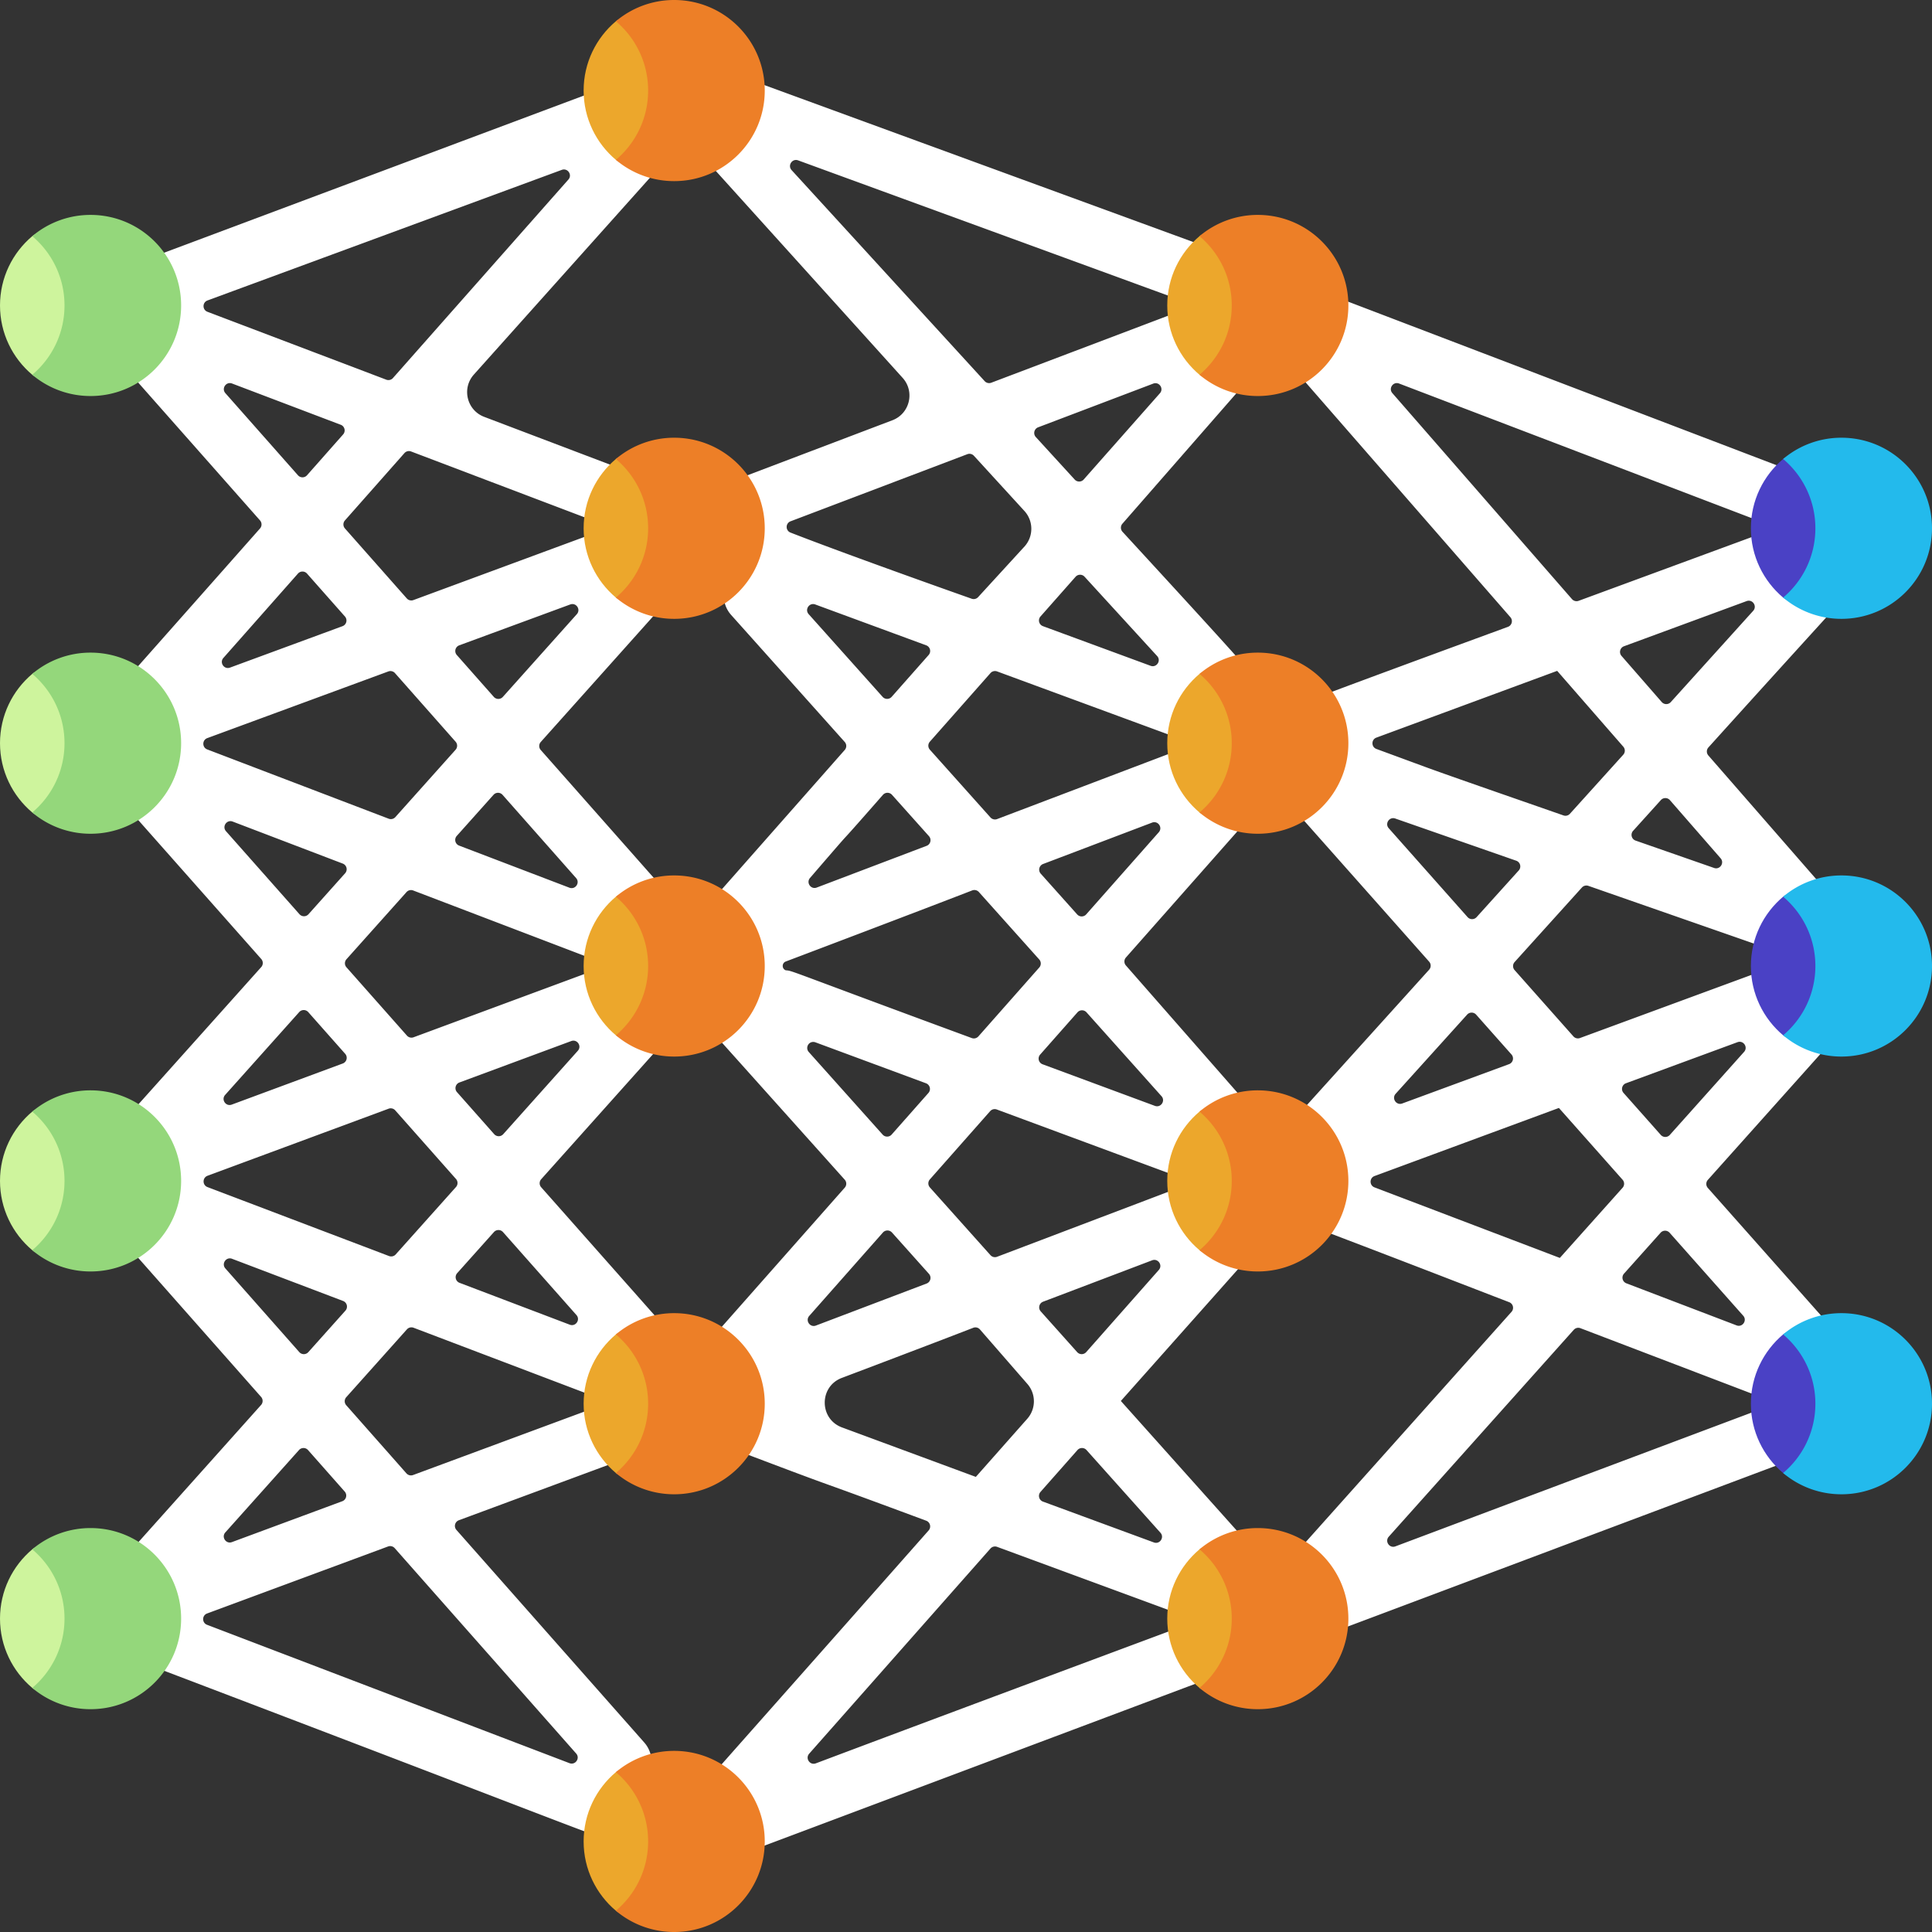
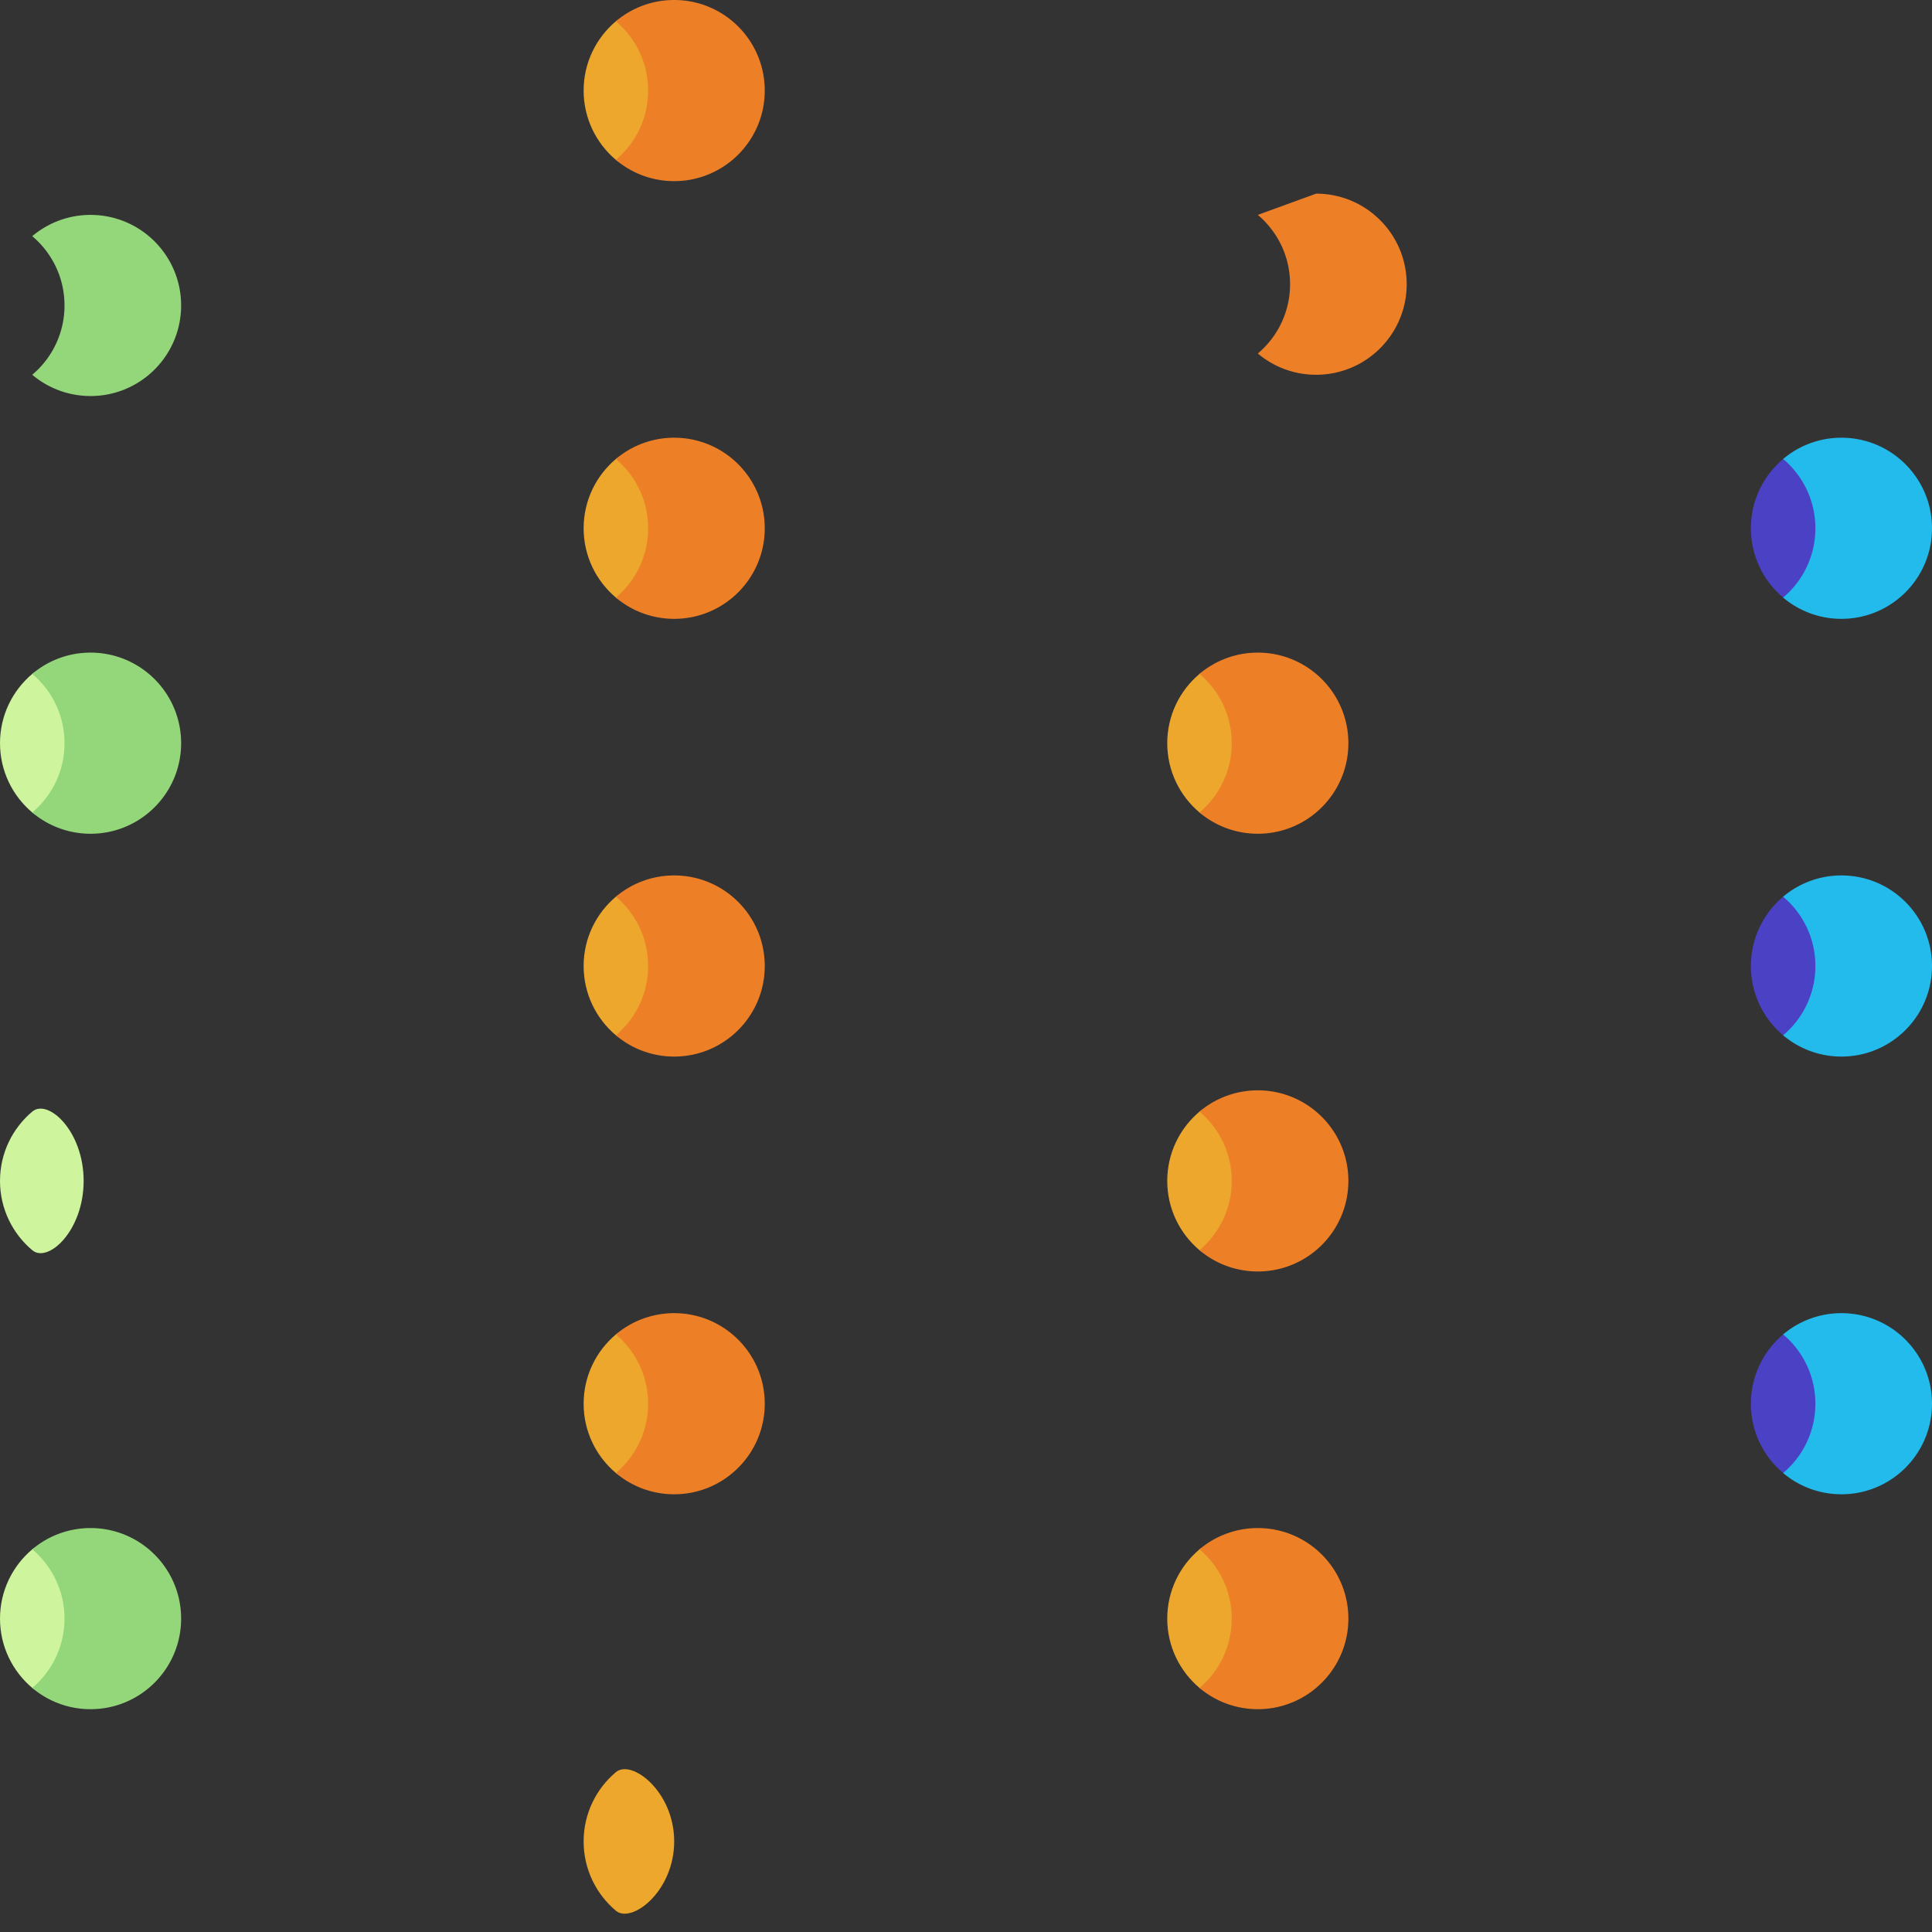
<svg xmlns="http://www.w3.org/2000/svg" version="1.1" width="512" height="512" x="0" y="0" viewBox="0 0 512 512" style="enable-background:new 0 0 512 512" xml:space="preserve" class="">
  <rect x="0" y="0" width="512" height="512" fill="#333333" stroke="none" />
  <g>
    <g fill="#d7ecfe">
      <path d="m258.242 391.256-.003-.001.003.001zM412.888 293.704l.007-.002-.007.002zM297.224 371.058l-.009.01.009-.01zM412.781 293.743l-.003.002.006-.003zM412.816 293.73l-.013.005.017-.006-.004.001zM412.834 293.724l-.004.001.012-.005-.008.004zM412.969 293.674l-.032.012a.332.332 0 0 1 .032-.012zM413.072 293.636l-.006.002.01-.004zM412.766 293.749l-.002.001-.012.004h-.001l.015-.005zM413.104 293.624l.021-.008-.021.008zM412.981 293.669l-.004.001-.008.003.012-.004zM412.922 293.691l.016-.006-.016.006zM297.191 371.096l-.003.002-.005.006zM297.194 371.092l-.004.004.004-.004zM297.183 371.104l-.012.014a.174.174 0 0 1 .012-.014zM297.215 371.068a.259.259 0 0 1-.016.018l.016-.018zM297.199 371.086l-.005.006.005-.006zM413.156 333.278l-.006-.002.006.002zM413.078 333.248l-.01-.004a.03.03 0 0 0 .01.004zM413.199 333.295l.017.006-.021-.008.004.002zM297.16 371.13l.011-.012-.011.012zM413.373 333.361l-.003-.001zM413.244 333.312l-.012-.005.012.005zM413.021 293.655l.005-.002-.005.002zM412.546 177.83l.01-.004a.03.03 0 0 0-.01.004zM412.409 177.88l.012-.004-.012.004zM412.311 177.917l.007-.003a.049.049 0 0 0-.007.003zM412.273 177.93l-.001.001.005-.002zM412.619 177.802l.003-.001-.003.001zM412.379 177.891l-.009.003a.088.088 0 0 1-.015.005l.027-.01c-.001.002-.002.002-.003.002zM412.598 177.81l-.007.003.012-.004zM412.272 177.931h-.001z" fill="#ffffff" opacity="1" data-original="#d7ecfe" class="" />
-       <path d="M503.246 137.302c-.987-4.423-5.501-6.996-9.739-5.736-.352.105-.727.11-1.07-.021L343.149 74.551l-15.775-6.334L201.66 22.218c-2.421-.892-7.521-10.983-38.446-.066l-141.048 52.8c-.21 3.361.392 10.548 1.07 11.284l45.676 51.682a1.613 1.613 0 0 1-.006 2.129c-49.782 56.318-46.603 52.334-47.309 54.439a7.73 7.73 0 0 0 1.668 7.732l45.975 51.933a1.61 1.61 0 0 1-.011 2.136c-48.471 54.208-46.737 52.016-47.428 53.659-.012.104-1.977 4.516 1.43 8.234l45.965 52.022a1.601 1.601 0 0 1-.006 2.128l-39.618 44.302a7.72 7.72 0 0 0-1.71 7.126c.075.283.075.576 0 .859a7.683 7.683 0 0 0 0 3.946c.075.283.075.578 0 .86a7.725 7.725 0 0 0 4.715 9.193c131.998 50.193 124.705 48.095 127.397 48.095 5.676 0 9.194-5.792 7.153-10.674a1.584 1.584 0 0 1 .853-2.063c4.635-1.975 6.333-8.144 2.732-12.219l-49.755-56.311a1.602 1.602 0 0 1 .644-2.563l58.696-21.736c.262-.097.545-.114.821-.071a7.742 7.742 0 0 0 3.564-.279 1.694 1.694 0 0 1 1.118.011c45.273 17.195 20.965 7.812 59.659 22.199a1.612 1.612 0 0 1 .644 2.572c-74.418 84.226-69.555 78.012-70.114 81.02-1.084 6.009 4.83 10.798 10.441 8.586L487.658 382.04a7.71 7.71 0 0 0 4.696-5.053c.126-.428.439-.786.852-.956 4.798-1.979 6.389-8.232 2.811-12.264l-43.426-48.954a1.602 1.602 0 0 1 .004-2.131l30.09-33.647c4.263-4.767 1.169-12.041-4.703-12.811a1.54 1.54 0 0 1-1.33-1.491c-.054-5.109-5.226-9.055-10.4-7.149l-47.537 17.504a1.603 1.603 0 0 1-1.752-.44l-15.581-17.565a1.602 1.602 0 0 1 .009-2.137l17.83-19.746a1.612 1.612 0 0 1 1.724-.436c63.346 22.09 61.578 21.493 62.064 21.618 7.452 1.919 12.743-7.063 7.655-12.676l-37.937-43.504a1.608 1.608 0 0 1 .023-2.131c52.968-58.658 49.877-54.195 50.544-57.638.039-.466.322-1.476-.048-3.131zM339.307 93.656l60.963 69.91a1.6 1.6 0 0 1-.652 2.555c-11.557 4.244-48.423 17.749-56.706 21.064a1.66 1.66 0 0 1-.991.058 7.716 7.716 0 0 0-1.96-.194c-.454.013-.889-.202-1.191-.542-11.712-13.209-10.269-11.835-41.289-45.571a1.612 1.612 0 0 1-.033-2.145l39.445-45.137a1.603 1.603 0 0 1 2.414.002zm-53.844 264.673-9.659-10.801a1.601 1.601 0 0 1 .626-2.565l28.894-10.968c1.564-.594 2.876 1.305 1.769 2.558l-19.235 21.769a1.603 1.603 0 0 1-2.395.007zm20.322 50.433-29.398-10.825a1.602 1.602 0 0 1-.647-2.564l9.8-11.093a1.602 1.602 0 0 1 2.395-.007l19.599 21.918c1.111 1.245-.183 3.148-1.749 2.571zm-43.305-76.133-16.051-17.949a1.603 1.603 0 0 1-.006-2.129l15.978-18.083a1.603 1.603 0 0 1 1.757-.442l48.082 17.807c1.388.514 1.396 2.474.012 3l-48.009 18.224a1.598 1.598 0 0 1-1.763-.428zm-140.729-45.762 29.632-10.975c1.567-.58 2.864 1.325 1.75 2.57l-19.773 22.111a1.6 1.6 0 0 1-2.393-.006l-9.859-11.136a1.602 1.602 0 0 1 .643-2.564zm29.243 64.191-29.209-11.095a1.601 1.601 0 0 1-.625-2.565l9.742-10.894a1.601 1.601 0 0 1 2.393.006l19.467 21.989c1.11 1.253-.203 3.153-1.768 2.559zm-41.44-192.032a1.6 1.6 0 0 1-1.755-.442L91.41 140.04a1.603 1.603 0 0 1 0-2.122l15.765-17.836a1.604 1.604 0 0 1 1.769-.437l48.883 18.558c1.384.526 1.376 2.487-.014 3zm43.315 3.733-19.612 21.929a1.601 1.601 0 0 1-2.394-.007l-9.806-11.097a1.602 1.602 0 0 1 .647-2.564l29.418-10.832c1.566-.576 2.86 1.327 1.747 2.571zm-31.823 58.768 9.741-10.894a1.601 1.601 0 0 1 2.394.007l19.491 22.054c1.109 1.254-.208 3.154-1.772 2.557l-29.232-11.16a1.602 1.602 0 0 1-.622-2.564zm36.246 32.705c1.381.527 1.372 2.485-.015 2.999L109.6 274.888c-.62.23-1.317.055-1.756-.44l-16.032-18.109a1.603 1.603 0 0 1 .005-2.13l15.914-17.796a1.602 1.602 0 0 1 1.765-.429zm-13.982-57.603 41.951-46.911a1.603 1.603 0 0 1 1.763-.43l5.277 2.003c.953.362 1.271 1.5.72 2.358a7.731 7.731 0 0 0 .745 9.324l30.091 33.648c.541.605.549 1.514.012 2.123l-39.05 44.27a1.6 1.6 0 0 1-2.401 0l-39.113-44.256a1.601 1.601 0 0 1 .005-2.129zm144.107-43.797 19.238 21.028c1.133 1.239-.16 3.165-1.735 2.585l-28.534-10.507a1.602 1.602 0 0 1-.647-2.564l9.296-10.521a1.601 1.601 0 0 1 2.382-.021zm-12.304-39.59 30.504-11.581c1.564-.594 2.876 1.305 1.769 2.558l-20.193 22.853c-.63.713-1.74.723-2.382.021L274.5 115.821a1.602 1.602 0 0 1 .613-2.579zm37.446 85.478-48.314 18.342a1.603 1.603 0 0 1-1.763-.43l-16.054-17.952a1.601 1.601 0 0 1-.006-2.128l16.062-18.178a1.603 1.603 0 0 1 1.754-.443l48.306 17.787c1.391.513 1.4 2.476.015 3.002zm-27.097 43.609-9.657-10.798a1.602 1.602 0 0 1 .625-2.565l28.888-10.967c1.564-.594 2.876 1.305 1.769 2.558l-19.231 21.765a1.602 1.602 0 0 1-2.394.007zm2.472 25.945 19.873 22.222c1.114 1.245-.184 3.15-1.75 2.57l-29.767-11.024a1.602 1.602 0 0 1-.644-2.563l9.894-11.198a1.602 1.602 0 0 1 2.394-.007zm-42.374-44.118-29.115 11.054c-1.554.59-2.866-1.286-1.781-2.544 15.556-18.046 2.92-3.304 19.316-22.018a1.605 1.605 0 0 1 2.401-.022l9.808 10.968a1.6 1.6 0 0 1-.629 2.562zm25.998-79.387-12.343 13.471a1.591 1.591 0 0 1-1.708.431c-5.593-1.976-33.44-11.844-48.017-17.534-1.365-.533-1.351-2.468.019-2.988l46.837-17.781a1.601 1.601 0 0 1 1.75.416l13.381 14.625a7.002 7.002 0 0 1 .081 9.36zm-25.457 28.81-9.8 11.092a1.602 1.602 0 0 1-2.395.007l-19.601-21.918c-1.113-1.244.181-3.148 1.748-2.571l29.402 10.826a1.602 1.602 0 0 1 .646 2.564zm-37.866 81.232c32.548-12.328 45.862-17.465 49.408-18.84a1.6 1.6 0 0 1 1.771.426l15.996 17.874c.542.605.545 1.52.007 2.129l-16.13 18.256a1.614 1.614 0 0 1-1.762.44c-49.357-18.18-47.34-17.796-49.3-17.959-1.067-.408-1.058-1.922.01-2.326zm7.837 21.408 29.328 10.862a1.602 1.602 0 0 1 .644 2.563l-9.743 11.027a1.602 1.602 0 0 1-2.395.007l-19.572-21.886c-.941-1.053-.159-2.72 1.252-2.669.167.006.331.039.486.096zm20.306 50.404 9.805 10.964a1.601 1.601 0 0 1-.626 2.565l-29.329 11.133c-1.564.594-2.876-1.305-1.769-2.558l19.524-22.097a1.603 1.603 0 0 1 2.395-.007zm62.003-72.875 38.414-43.476a1.601 1.601 0 0 1 2.399-.002l39.546 44.58a1.602 1.602 0 0 1-.009 2.137l-39.067 43.264a1.602 1.602 0 0 1-2.393-.018l-38.892-44.369a1.598 1.598 0 0 1 .002-2.116zM211.517 42.501l101.164 36.974c1.394.509 1.406 2.477.018 3.002l-50.001 18.949a1.604 1.604 0 0 1-1.75-.417l-51.163-55.923c-1.131-1.236.158-3.16 1.732-2.585zm27.66 57.603c3.338 3.649 1.943 9.514-2.68 11.269l-52.333 19.868a1.602 1.602 0 0 1-1.137 0l-54.713-20.772c-4.575-1.737-6.002-7.513-2.76-11.18l54.999-61.475a1.602 1.602 0 0 1 2.383-.005zM54.988 79.626l93.89-34.608c1.562-.576 2.856 1.317 1.754 2.564l-46.493 52.602a1.604 1.604 0 0 1-1.769.437L54.974 82.627c-1.385-.526-1.376-2.488.014-3.001zm35.945 35.501-9.572 10.827a1.602 1.602 0 0 1-2.4 0L59.73 104.192c-1.108-1.253.205-3.152 1.769-2.558l28.803 10.935a1.601 1.601 0 0 1 .631 2.558zm-31.731 59.231 19.758-22.354a1.603 1.603 0 0 1 2.401 0l10.054 11.376a1.602 1.602 0 0 1-.647 2.564l-29.812 10.978c-1.562.575-2.856-1.317-1.754-2.564zm-4.285 24.249c-1.383-.528-1.371-2.488.018-3l47.983-17.669a1.603 1.603 0 0 1 1.754.442l16.07 18.183a1.603 1.603 0 0 1-.006 2.129l-15.96 17.847a1.602 1.602 0 0 1-1.765.429zm36.545 32.819-9.707 10.855a1.602 1.602 0 0 1-2.394-.006l-19.469-21.992c-1.11-1.254.206-3.156 1.771-2.558l29.176 11.137a1.602 1.602 0 0 1 .623 2.564zm-9.772 36.79 9.789 11.057a1.602 1.602 0 0 1-.643 2.564l-29.421 10.896c-1.567.58-2.864-1.325-1.75-2.57l19.632-21.954a1.603 1.603 0 0 1 2.393.007zm23.053 26.04 16.102 18.188a1.603 1.603 0 0 1-.005 2.13l-15.974 17.862a1.603 1.603 0 0 1-1.763.43l-48.117-18.277c-1.384-.526-1.375-2.486.012-3l47.989-17.773a1.602 1.602 0 0 1 1.756.44zm-43.247 39.335 29.422 11.176a1.602 1.602 0 0 1 .625 2.565l-9.832 10.996a1.602 1.602 0 0 1-2.395-.007l-19.591-22.172c-1.106-1.253.207-3.152 1.771-2.558zm29.214 64.253-29.243 10.829c-1.567.58-2.864-1.325-1.75-2.57l19.523-21.829a1.601 1.601 0 0 1 2.394.007l9.72 10.999a1.602 1.602 0 0 1-.644 2.564zm61.98 66.856c1.108 1.255-.208 3.154-1.772 2.557l-96.05-36.669c-1.381-.527-1.372-2.485.015-2.999l47.958-17.76a1.602 1.602 0 0 1 1.757.442zm-44.98-74.244L91.756 372.4a1.601 1.601 0 0 1 .006-2.128l16.076-17.977a1.603 1.603 0 0 1 1.763-.43l47.973 18.223c1.384.526 1.375 2.486-.013 3l-48.095 17.811a1.604 1.604 0 0 1-1.756-.443zm74.82-31.644-39.112-44.18a1.603 1.603 0 0 1 .005-2.13l38.934-43.536a1.6 1.6 0 0 1 2.386-.002l39.116 43.662c.542.605.545 1.509.007 2.118l-38.941 44.072a1.596 1.596 0 0 1-2.395-.004zm40.612 19.471c-6.076-2.245-6.109-10.831-.051-13.123 21.618-8.177 31.759-12.091 34.824-13.28a1.599 1.599 0 0 1 1.785.442l12.509 14.369a6.998 6.998 0 0 1 .025 9.304c-5.243 5.926-13.621 15.396-13.627 15.395a.008.008 0 0 1-.004-.002l-.009-.003-.016-.006-.054-.02-.014-.005h-.001l-.017-.006-.05-.018-.02-.007.012.004-.029-.011.007.003-.026-.01-.009-.003-.007-.003.003.001-.026-.01a.134.134 0 0 1 .018.007l-.027-.01-.016-.006a2.31 2.31 0 0 0-.065-.024l-.016-.006.002.001-.005-.002.002.001-.006-.002h.001l-.006-.002-.003-.001h.001-.001l-35.084-12.967zm90.178 52.722c-14.905 5.552-67.365 25.101-97.116 36.301-1.563.588-2.865-1.31-1.759-2.562l48.04-54.37a1.598 1.598 0 0 1 1.751-.444l49.082 18.073c1.395.514 1.395 2.483.002 3.002zm-16.284-59.735.001-.002.004-.004-.002.002a.022.022 0 0 0 .004-.005l.001-.001-.001.001.009-.01.007-.008.005-.006.008-.009-.001.001.027-.03.024-.027-.017.019.026-.03.015-.016-.006.007.01-.011-.004.004a.2.2 0 0 0 .014-.016l-.003.004.031-.035.036-.041a.192.192 0 0 1 .014-.015l-.006.007.011-.012.003-.003.001-.001 42.568-47.88a1.625 1.625 0 0 1 1.777-.439c28.753 10.881 49.38 18.94 58.352 22.376a1.597 1.597 0 0 1 .628 2.557l-61.129 68.386a1.595 1.595 0 0 1-2.382-.007zm71.002 35.968 49.028-54.824a1.602 1.602 0 0 1 1.765-.429l48.072 18.353c1.378.526 1.373 2.477-.008 2.996l-97.1 36.471c-1.568.589-2.874-1.319-1.757-2.567zm92.166-55.998-29.203-11.149a1.602 1.602 0 0 1-.623-2.564l9.695-10.842a1.601 1.601 0 0 1 2.392.005l19.507 21.991c1.114 1.253-.202 3.156-1.768 2.559zm1.997-72.48-19.683 22.01a1.601 1.601 0 0 1-2.392-.005l-9.871-11.128a1.601 1.601 0 0 1 .645-2.566l29.554-10.882c1.566-.577 2.86 1.327 1.747 2.571zm-49.47 15.002.009-.003.002-.001.011-.004.012-.004.003-.001.006-.002.008-.003.007-.003-.005.002.019-.007-.004.002.017-.006a.014.014 0 0 1 .006-.002l-.002.001.011-.004-.002.001.006-.002.01-.004-.002.001.045-.017-.014.005.03-.011-.01.004.027-.01-.011.004.066-.024a.014.014 0 0 1 .006-.002l-.002.001.035-.013.016-.006-.006.002.04-.015-.014.005.02-.007.007-.003.02-.007.027-.01-.002.001.003-.001 16.875 19.024c.54.608.538 1.525-.004 2.131l-16.625 18.591-.005-.002.002.001-.007-.003-.004-.002-.009-.003-.021-.008-.015-.006-.06-.023.01.004-.012-.005-.008-.003.003.001-.021-.008a.014.014 0 0 0 .006.002l-.016-.006.008.003a.433.433 0 0 1-.025-.01l-.013-.005.009.003-.024-.009-.015-.006.005.002-.012-.005-.02-.008.002.001-.015-.006-.017-.007-.003-.001.002.001-.02-.008.013.005-.029-.011.005.002-.016-.006.01.004-.035-.013.004.002-.01-.004-.042-.016.005.002a.049.049 0 0 1-.007-.003h.001-.001l-.002-.001-48.721-18.548c-1.383-.527-1.374-2.49.015-3.002l48.461-17.897h-.001l.004-.001zm-12.817-11.749-28.306 10.423c-1.57.578-2.864-1.335-1.742-2.577l18.943-20.978a1.6 1.6 0 0 1 2.387.011l9.363 10.555a1.601 1.601 0 0 1-.645 2.566zm-10.991-38.969-20.893-23.552c-1.095-1.235.167-3.119 1.726-2.576l32.063 11.182a1.602 1.602 0 0 1 .661 2.586l-11.17 12.37a1.602 1.602 0 0 1-2.387-.01zm27.127-27.387a1.597 1.597 0 0 1-1.715.439c-9.855-3.449-30.07-10.435-36.709-12.88l-12.864-4.737c-1.397-.514-1.397-2.491 0-3.006l47.494-17.536h.001l.002-.001a.017.017 0 0 0 .005-.002.069.069 0 0 0 .008-.003l.002-.001.007-.003-.004.001.034-.013-.015.006a.486.486 0 0 1 .022-.008l.035-.013.017-.006.009-.003.003-.001h-.001l.016-.006.011-.004-.004.001.018-.006-.002.001a.014.014 0 0 1 .006-.002l.008-.003-.002.001.034-.013.005-.002.052-.019-.008.003.028-.01-.011.004.022-.008.035-.013-.021.008a.486.486 0 0 1 .028-.01l.007-.003a.311.311 0 0 0 .018-.007.283.283 0 0 1 .031-.011l-.006.002.018-.007-.003.001.007-.003 17.528 20.1a1.602 1.602 0 0 1-.018 2.126zm38.197 14.361-20.798-7.253a1.602 1.602 0 0 1-.661-2.586l7.363-8.153a1.601 1.601 0 0 1 2.396.021l13.435 15.407c1.08 1.237-.183 3.105-1.735 2.564zm-13.872-43.974-10.658-12.222a1.602 1.602 0 0 1 .654-2.556l32.501-11.968c1.57-.578 2.864 1.335 1.742 2.577l-21.843 24.19a1.601 1.601 0 0 1-2.396-.021zm-23.782-27.271-47.601-54.587c-1.097-1.258.22-3.144 1.779-2.549l96.153 36.709c1.383.528 1.371 2.488-.018 3l-48.551 17.878a1.605 1.605 0 0 1-1.762-.451zM413.145 333.274l.004.002zM258.271 391.266l.023.008-.023-.008z" fill="#ffffff" opacity="1" data-original="#d7ecfe" class="" />
      <path d="m258.269 391.265.001.001h.001zM412.619 177.802l-.014.005-.002.001.016-.006zM412.778 293.745l-.005.001-.002.001zM413.021 293.655l-.005.002-.009.003.014-.005zM412.435 177.871l.017-.006-.017.006zM412.517 177.84l-.044.016-.005.002-.01.004.059-.022zM412.653 177.79l.009-.003-.009.003zM413.276 333.324l.026.01-.026-.01zM413.098 333.256h.001a.122.122 0 0 1 .017.007l.005.002a.558.558 0 0 1-.023-.009zM413.052 333.239l-.015-.006a.116.116 0 0 0 .015.006zM413.031 333.231l.005.002a.008.008 0 0 0-.005-.002zM413.121 333.265l.004.001-.004-.001zM412.742 293.758l-.002.001-.009.003.012-.005-.001.001zM412.255 177.937s.001 0 0 0c.001 0 .001 0 0 0zM413.313 333.338l.015.006a.922.922 0 0 0-.026-.01l.011.004zM412.752 293.754a.069.069 0 0 0-.008.003l.008-.003zM413.263 333.319l.012.005-.012-.005zM413.129 333.268a.008.008 0 0 1-.004-.002l.004.002zM412.457 177.862l-.005.002a.017.017 0 0 0 .005-.002zM258.546 391.368a.056.056 0 0 0 .012.004l-.012-.004zM258.558 391.372l.012.004-.012-.004zM258.526 391.361a.159.159 0 0 0 .02.007.118.118 0 0 0-.02-.007zM258.58 391.38l.016.006.007.003a.6.6 0 0 0-.033-.012l.01.003zM258.526 391.36v.001zM258.63 391.399l-.008-.003.008.003zM258.617 391.394l.005.002-.005-.002zM258.615 391.393l.002.001-.002-.001zM258.525 391.36s.001 0 0 0zM258.512 391.355l.013.005a.07.07 0 0 1-.013-.005zM258.26 391.262l.008.003-.021-.008.013.005zM258.373 391.304l-.005-.002.005.002zM258.425 391.323l-.01-.004.01.004zM258.321 391.285l-.006-.002zM297.243 371.037l-.005.005.006-.006z" fill="#ffffff" opacity="1" data-original="#d7ecfe" class="" />
    </g>
-     <path fill="#cef49d" d="M22.166 80.952c0 13.255-9.443 21.881-13.619 18.364C3.321 94.914 0 88.321 0 80.952c0-7.368 3.321-13.961 8.547-18.364 4.175-3.517 13.619 5.109 13.619 18.364z" opacity="1" data-original="#cef49d" class="" />
    <path fill="#94d77b" d="M24 56.952a23.904 23.904 0 0 0-15.453 5.636c5.226 4.403 8.547 10.995 8.547 18.364s-3.321 13.961-8.547 18.364A23.902 23.902 0 0 0 24 104.952c13.255 0 24-10.745 24-24s-10.745-24-24-24z" opacity="1" data-original="#94d77b" class="" />
    <path fill="#cef49d" d="M22.166 196.952c0 13.255-9.443 21.881-13.619 18.364C3.321 210.914 0 204.321 0 196.952c0-7.368 3.321-13.961 8.547-18.364 4.175-3.517 13.619 5.109 13.619 18.364z" opacity="1" data-original="#cef49d" class="" />
    <path fill="#94d77b" d="M24 172.952a23.904 23.904 0 0 0-15.453 5.636c5.226 4.403 8.547 10.995 8.547 18.364s-3.321 13.961-8.547 18.364A23.902 23.902 0 0 0 24 220.952c13.255 0 24-10.745 24-24s-10.745-24-24-24z" opacity="1" data-original="#94d77b" class="" />
    <path fill="#cef49d" d="M22.166 312.952c0 13.255-9.443 21.881-13.619 18.364C3.321 326.914 0 320.321 0 312.952s3.321-13.961 8.547-18.364c4.175-3.517 13.619 5.109 13.619 18.364z" opacity="1" data-original="#cef49d" class="" />
-     <path fill="#94d77b" d="M24 288.952a23.904 23.904 0 0 0-15.453 5.636c5.226 4.402 8.547 10.995 8.547 18.364 0 7.368-3.321 13.961-8.547 18.364A23.902 23.902 0 0 0 24 336.952c13.255 0 24-10.745 24-24s-10.745-24-24-24z" opacity="1" data-original="#94d77b" class="" />
    <path fill="#cef49d" d="M22.166 428.952c0 13.255-9.443 21.881-13.619 18.364C3.321 442.914 0 436.321 0 428.952c0-7.368 3.321-13.961 8.547-18.364 4.175-3.517 13.619 5.109 13.619 18.364z" opacity="1" data-original="#cef49d" class="" />
    <path fill="#94d77b" d="M24 404.952a23.904 23.904 0 0 0-15.453 5.636c5.226 4.402 8.547 10.995 8.547 18.364 0 7.368-3.321 13.961-8.547 18.364A23.902 23.902 0 0 0 24 452.952c13.255 0 24-10.745 24-24s-10.745-24-24-24z" opacity="1" data-original="#94d77b" class="" />
    <path fill="#4a41c5" d="M488 140c0 13.255-11.278 21.881-15.453 18.364C467.321 153.961 464 147.368 464 140s3.321-13.961 8.547-18.364C476.722 118.119 488 126.745 488 140z" opacity="1" data-original="#ff7e8e" class="" />
    <path fill="#23baec" d="M488 116a23.904 23.904 0 0 0-15.453 5.636c5.226 4.403 8.547 10.995 8.547 18.364s-3.321 13.961-8.547 18.364A23.904 23.904 0 0 0 488 164c13.255 0 24-10.745 24-24s-10.745-24-24-24z" opacity="1" data-original="#f45175" class="" />
    <path fill="#4a41c5" d="M488 256c0 13.255-11.278 21.881-15.453 18.364C467.321 269.961 464 263.368 464 256s3.321-13.961 8.547-18.364C476.722 234.119 488 242.745 488 256z" opacity="1" data-original="#ff7e8e" class="" />
    <path fill="#23baec" d="M488 232a23.904 23.904 0 0 0-15.453 5.636c5.226 4.403 8.547 10.995 8.547 18.364 0 7.368-3.321 13.961-8.547 18.364A23.904 23.904 0 0 0 488 280c13.255 0 24-10.745 24-24s-10.745-24-24-24z" opacity="1" data-original="#f45175" class="" />
    <path fill="#4a41c5" d="M488 372c0 13.255-11.278 21.881-15.453 18.364C467.321 385.961 464 379.368 464 372s3.321-13.961 8.547-18.364C476.722 350.119 488 358.745 488 372z" opacity="1" data-original="#ff7e8e" class="" />
    <path fill="#23baec" d="M488 348a23.904 23.904 0 0 0-15.453 5.636c5.226 4.403 8.547 10.995 8.547 18.364s-3.321 13.961-8.547 18.364A23.904 23.904 0 0 0 488 396c13.255 0 24-10.745 24-24s-10.745-24-24-24z" opacity="1" data-original="#f45175" class="" />
    <path fill="#eca72c" d="M178.667 24c0 13.255-11.278 21.881-15.453 18.364-5.226-4.403-8.547-10.995-8.547-18.364s3.321-13.961 8.547-18.364c4.175-3.517 15.453 5.109 15.453 18.364z" opacity="1" data-original="#e9aadd" class="" />
    <path fill="#ed7f27" d="M178.667 0a23.904 23.904 0 0 0-15.453 5.636c5.226 4.403 8.547 10.995 8.547 18.364s-3.321 13.961-8.547 18.364A23.902 23.902 0 0 0 178.667 48c13.255 0 24-10.745 24-24s-10.745-24-24-24z" opacity="1" data-original="#e889da" class="" />
    <path fill="#eca72c" d="M178.667 140c0 13.255-11.278 21.881-15.453 18.364-5.226-4.403-8.547-10.995-8.547-18.364s3.321-13.961 8.547-18.364c4.175-3.517 15.453 5.109 15.453 18.364z" opacity="1" data-original="#e9aadd" class="" />
    <path fill="#ed7f27" d="M178.667 116a23.904 23.904 0 0 0-15.453 5.636c5.226 4.403 8.547 10.995 8.547 18.364s-3.321 13.961-8.547 18.364A23.902 23.902 0 0 0 178.667 164c13.255 0 24-10.745 24-24s-10.745-24-24-24z" opacity="1" data-original="#e889da" class="" />
    <path fill="#eca72c" d="M178.667 256c0 13.255-11.278 21.881-15.453 18.364-5.226-4.402-8.547-10.995-8.547-18.364 0-7.368 3.321-13.961 8.547-18.364 4.175-3.517 15.453 5.109 15.453 18.364z" opacity="1" data-original="#e9aadd" class="" />
    <path fill="#ed7f27" d="M178.667 232a23.904 23.904 0 0 0-15.453 5.636c5.226 4.403 8.547 10.995 8.547 18.364 0 7.368-3.321 13.961-8.547 18.364A23.902 23.902 0 0 0 178.667 280c13.255 0 24-10.745 24-24s-10.745-24-24-24z" opacity="1" data-original="#e889da" class="" />
    <path fill="#eca72c" d="M178.667 372c0 13.255-11.278 21.881-15.453 18.364-5.226-4.402-8.547-10.995-8.547-18.364 0-7.368 3.321-13.961 8.547-18.364 4.175-3.517 15.453 5.109 15.453 18.364z" opacity="1" data-original="#e9aadd" class="" />
    <path fill="#ed7f27" d="M178.667 348a23.904 23.904 0 0 0-15.453 5.636c5.226 4.403 8.547 10.995 8.547 18.364 0 7.368-3.321 13.961-8.547 18.364A23.902 23.902 0 0 0 178.667 396c13.255 0 24-10.745 24-24s-10.745-24-24-24z" opacity="1" data-original="#e889da" class="" />
    <path fill="#eca72c" d="M178.667 488c0 13.255-11.278 21.881-15.453 18.364-5.226-4.402-8.547-10.995-8.547-18.364 0-7.368 3.321-13.961 8.547-18.364 4.175-3.517 15.453 5.109 15.453 18.364z" opacity="1" data-original="#e9aadd" class="" />
-     <path fill="#ed7f27" d="M178.667 464a23.904 23.904 0 0 0-15.453 5.636c5.226 4.403 8.547 10.995 8.547 18.364 0 7.368-3.321 13.961-8.547 18.364A23.902 23.902 0 0 0 178.667 512c13.255 0 24-10.745 24-24s-10.745-24-24-24z" opacity="1" data-original="#e889da" class="" />
-     <path fill="#eca72c" d="M333.333 80.952c0 13.255-11.278 21.881-15.453 18.364-5.226-4.403-8.547-10.995-8.547-18.364 0-7.368 3.321-13.961 8.547-18.364 4.176-3.517 15.453 5.109 15.453 18.364z" opacity="1" data-original="#e9aadd" class="" />
-     <path fill="#ed7f27" d="M333.333 56.952a23.904 23.904 0 0 0-15.453 5.636c5.226 4.403 8.547 10.995 8.547 18.364s-3.321 13.961-8.547 18.364a23.902 23.902 0 0 0 15.453 5.636c13.255 0 24-10.745 24-24s-10.745-24-24-24z" opacity="1" data-original="#e889da" class="" />
+     <path fill="#ed7f27" d="M333.333 56.952c5.226 4.403 8.547 10.995 8.547 18.364s-3.321 13.961-8.547 18.364a23.902 23.902 0 0 0 15.453 5.636c13.255 0 24-10.745 24-24s-10.745-24-24-24z" opacity="1" data-original="#e889da" class="" />
    <path fill="#eca72c" d="M333.333 196.952c0 13.255-11.278 21.881-15.453 18.364-5.226-4.403-8.547-10.995-8.547-18.364s3.321-13.961 8.547-18.364c4.176-3.517 15.453 5.109 15.453 18.364z" opacity="1" data-original="#e9aadd" class="" />
    <path fill="#ed7f27" d="M333.333 172.952a23.904 23.904 0 0 0-15.453 5.636c5.226 4.403 8.547 10.995 8.547 18.364s-3.321 13.961-8.547 18.364a23.902 23.902 0 0 0 15.453 5.636c13.255 0 24-10.745 24-24s-10.745-24-24-24z" opacity="1" data-original="#e889da" class="" />
    <path fill="#eca72c" d="M333.333 312.952c0 13.255-11.278 21.881-15.453 18.364-5.226-4.403-8.547-10.995-8.547-18.364s3.321-13.961 8.547-18.364c4.176-3.517 15.453 5.109 15.453 18.364z" opacity="1" data-original="#e9aadd" class="" />
    <path fill="#ed7f27" d="M333.333 288.952a23.904 23.904 0 0 0-15.453 5.636c5.226 4.402 8.547 10.995 8.547 18.364 0 7.368-3.321 13.961-8.547 18.364a23.902 23.902 0 0 0 15.453 5.636c13.255 0 24-10.745 24-24s-10.745-24-24-24z" opacity="1" data-original="#e889da" class="" />
    <path fill="#eca72c" d="M333.333 428.952c0 13.255-11.278 21.881-15.453 18.364-5.226-4.402-8.547-10.995-8.547-18.364 0-7.368 3.321-13.961 8.547-18.364 4.176-3.517 15.453 5.109 15.453 18.364z" opacity="1" data-original="#e9aadd" class="" />
    <path fill="#ed7f27" d="M333.333 404.952a23.904 23.904 0 0 0-15.453 5.636c5.226 4.403 8.547 10.995 8.547 18.364 0 7.368-3.321 13.961-8.547 18.364a23.902 23.902 0 0 0 15.453 5.636c13.255 0 24-10.745 24-24s-10.745-24-24-24z" opacity="1" data-original="#e889da" class="" />
  </g>
</svg>